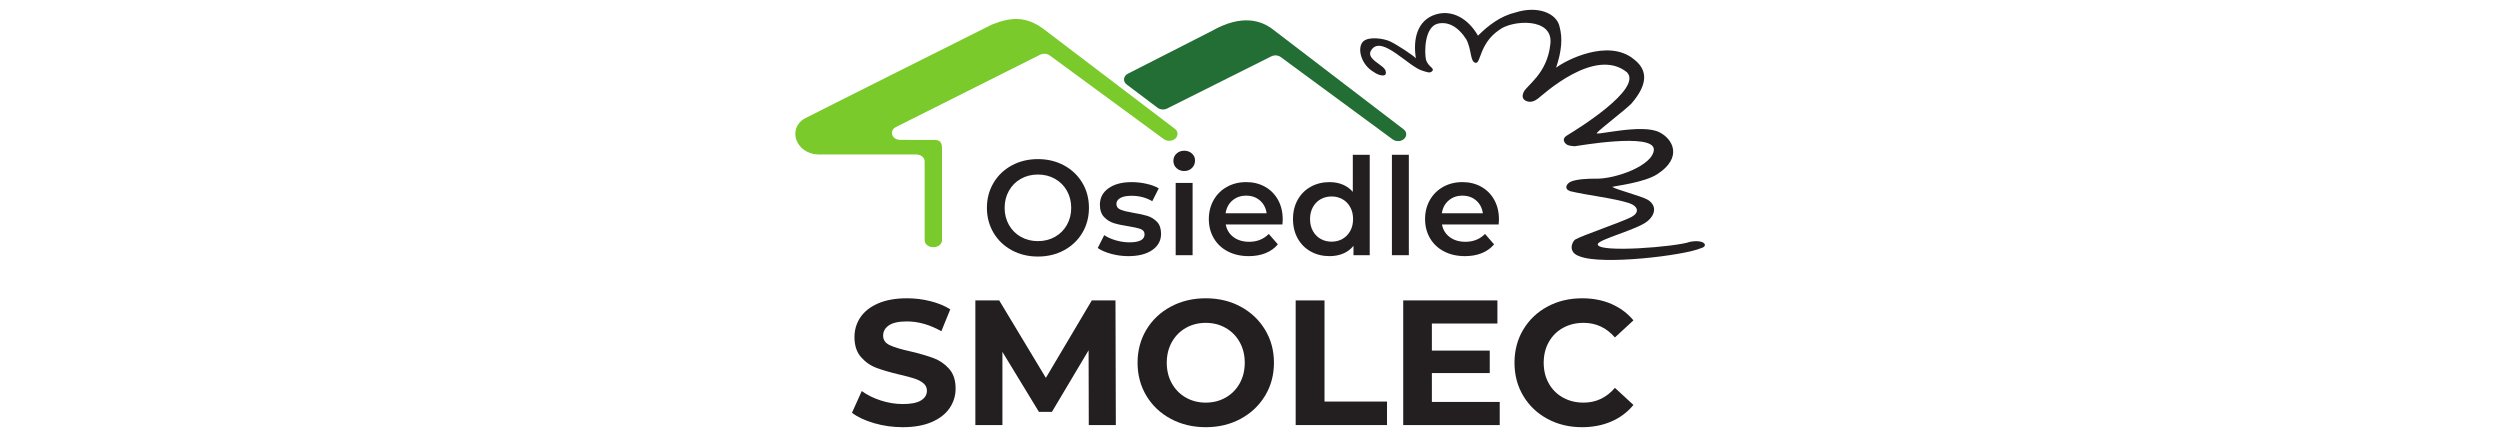
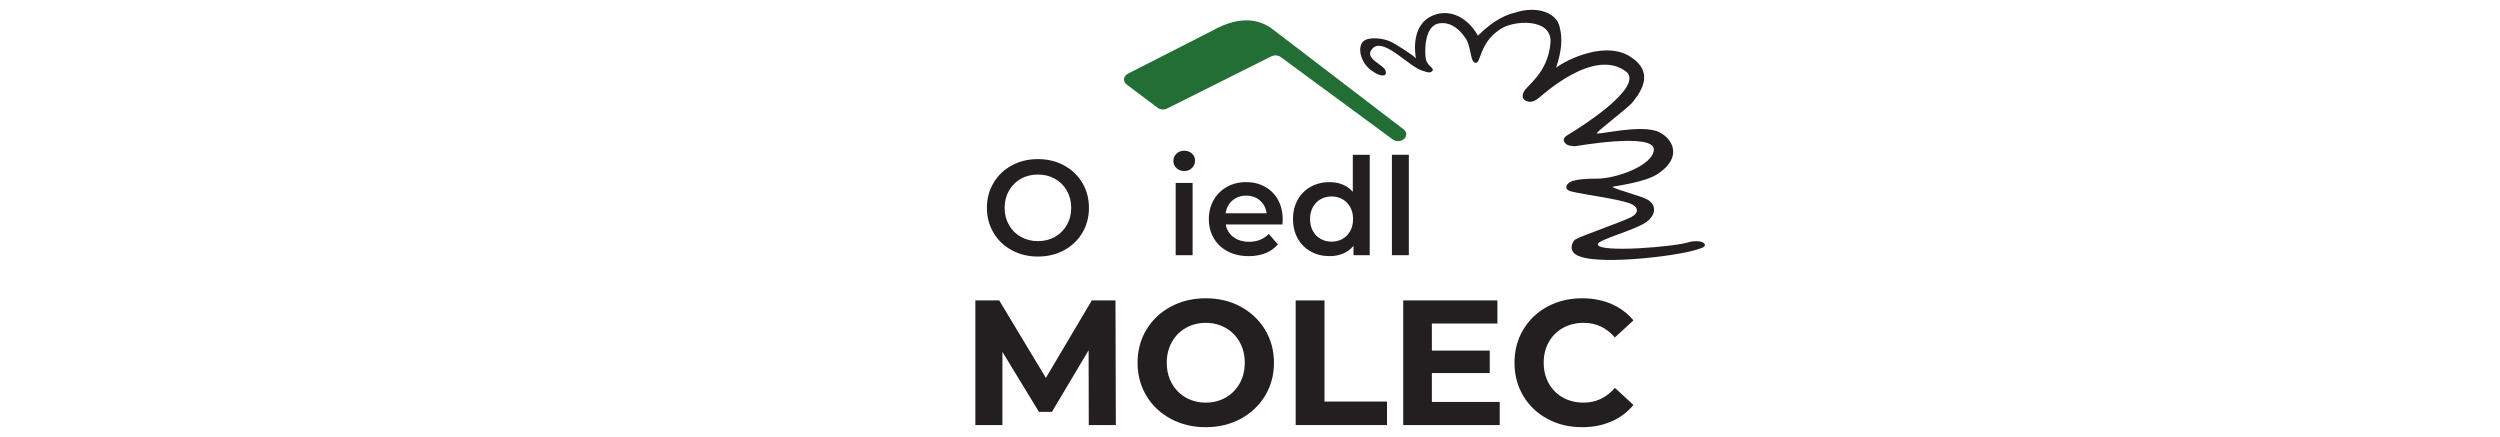
<svg xmlns="http://www.w3.org/2000/svg" xmlns:ns1="http://sodipodi.sourceforge.net/DTD/sodipodi-0.dtd" xmlns:ns2="http://www.inkscape.org/namespaces/inkscape" version="1.1" id="Warstwa_1" x="0px" y="0px" viewBox="0 0 1081 189" style="enable-background:new 0 0 1081 189;" xml:space="preserve" ns1:docname="logoSmolec2.svg" ns2:version="1.0.1 (3bc2e813f5, 2020-09-07)">
  <defs id="defs2253">
    <clipPath clipPathUnits="userSpaceOnUse" id="clipPath2273">
      <path d="M 0,101.789 H 211.79 V 0 H 0 Z" id="path2271" />
    </clipPath>
  </defs>
  <ns1:namedview pagecolor="#ffffff" bordercolor="#666666" borderopacity="1" objecttolerance="10" gridtolerance="10" guidetolerance="10" ns2:pageopacity="0" ns2:pageshadow="2" ns2:window-width="1920" ns2:window-height="1057" id="namedview2251" showgrid="false" ns2:zoom="1.2358927" ns2:cx="540.5" ns2:cy="94.5" ns2:window-x="-8" ns2:window-y="-8" ns2:window-maximized="1" ns2:current-layer="Warstwa_1" />
  <style type="text/css" id="style2198">
	.st0{clip-path:url(#SVGID_2_);}
	.st1{clip-path:url(#SVGID_4_);fill:#1D1D1B;}
	.st2{clip-path:url(#SVGID_4_);fill:#E72B88;}
	.st3{clip-path:url(#SVGID_4_);fill:#3B70B7;}
</style>
  <g id="g2269" clip-path="url(#clipPath2273)" transform="matrix(1.901,0,0,-1.901,338.126,192.276)">
    <g id="g2275" transform="translate(62.096,47.27)">
      <path d="m 0,0 c 1.149,0.646 2.052,1.549 2.709,2.708 0.656,1.16 0.985,2.458 0.985,3.894 0,1.436 -0.329,2.734 -0.985,3.894 -0.657,1.159 -1.56,2.062 -2.709,2.709 -1.149,0.646 -2.442,0.969 -3.878,0.969 -1.436,0 -2.729,-0.323 -3.878,-0.969 -1.15,-0.647 -2.053,-1.55 -2.709,-2.709 -0.657,-1.16 -0.985,-2.458 -0.985,-3.894 0,-1.436 0.328,-2.734 0.985,-3.894 0.656,-1.159 1.559,-2.062 2.709,-2.708 1.149,-0.646 2.442,-0.97 3.878,-0.97 1.436,0 2.729,0.324 3.878,0.97 m -9.818,-3.047 c -1.765,0.954 -3.151,2.277 -4.156,3.97 -1.005,1.693 -1.508,3.586 -1.508,5.679 0,2.093 0.503,3.986 1.508,5.679 1.005,1.693 2.391,3.016 4.156,3.97 1.764,0.955 3.744,1.432 5.94,1.432 2.195,0 4.175,-0.477 5.941,-1.432 C 3.827,15.297 5.212,13.979 6.218,12.296 7.223,10.614 7.726,8.715 7.726,6.602 7.726,4.488 7.223,2.59 6.218,0.908 5.212,-0.775 3.827,-2.093 2.063,-3.047 0.297,-4.001 -1.683,-4.479 -3.878,-4.479 c -2.196,0 -4.176,0.478 -5.94,1.432" style="fill:#231f20;fill-opacity:1;fill-rule:nonzero;stroke:none" id="path2277" />
    </g>
    <g id="g2279" transform="translate(74.869,43.407)">
-       <path d="m 0,0 c -1.272,0.349 -2.288,0.79 -3.047,1.324 l 1.478,2.924 C -0.831,3.755 0.057,3.36 1.093,3.063 2.129,2.765 3.15,2.617 4.156,2.617 c 2.298,0 3.447,0.605 3.447,1.816 0,0.574 -0.292,0.974 -0.877,1.2 C 6.141,5.858 5.202,6.074 3.909,6.279 2.555,6.484 1.452,6.72 0.601,6.987 -0.251,7.254 -0.99,7.721 -1.616,8.388 c -0.626,0.666 -0.939,1.595 -0.939,2.785 0,1.559 0.652,2.806 1.955,3.74 1.303,0.934 3.062,1.4 5.279,1.4 1.128,0 2.257,-0.128 3.385,-0.384 1.129,-0.257 2.052,-0.6 2.771,-1.032 L 9.357,11.974 c -1.395,0.82 -2.965,1.231 -4.709,1.231 -1.129,0 -1.985,-0.169 -2.57,-0.508 C 1.493,12.358 1.201,11.912 1.201,11.358 1.201,10.742 1.513,10.306 2.14,10.05 2.765,9.793 3.735,9.552 5.048,9.327 6.361,9.121 7.438,8.885 8.28,8.619 9.121,8.352 9.845,7.9 10.45,7.264 11.055,6.628 11.358,5.725 11.358,4.556 11.358,3.017 10.691,1.786 9.357,0.862 8.023,-0.062 6.207,-0.523 3.909,-0.523 2.575,-0.523 1.272,-0.349 0,0" style="fill:#231f20;fill-opacity:1;fill-rule:nonzero;stroke:none" id="path2281" />
-     </g>
+       </g>
    <path d="m 89.551,59.536 h 3.848 V 43.099 h -3.848 z m 0.185,3.37 c -0.472,0.441 -0.708,0.99 -0.708,1.647 0,0.657 0.236,1.205 0.708,1.647 0.472,0.441 1.056,0.661 1.754,0.661 0.698,0 1.282,-0.211 1.755,-0.63 0.472,-0.421 0.708,-0.95 0.708,-1.586 0,-0.677 -0.231,-1.247 -0.693,-1.708 -0.461,-0.462 -1.052,-0.693 -1.77,-0.693 -0.698,0 -1.282,0.22 -1.754,0.662" style="fill:#231f20;fill-opacity:1;fill-rule:nonzero;stroke:none" id="path2283" />
    <g id="g2285" transform="translate(102.463,55.55)">
      <path d="M 0,0 C -0.852,-0.729 -1.37,-1.698 -1.554,-2.909 H 7.772 C 7.608,-1.719 7.105,-0.754 6.264,-0.016 5.422,0.723 4.376,1.092 3.125,1.092 1.893,1.092 0.852,0.728 0,0 M 11.374,-5.464 H -1.523 c 0.225,-1.211 0.815,-2.17 1.77,-2.878 0.954,-0.707 2.139,-1.061 3.555,-1.061 1.805,0 3.293,0.594 4.463,1.785 l 2.062,-2.37 c -0.739,-0.883 -1.673,-1.55 -2.801,-2.001 -1.129,-0.451 -2.401,-0.677 -3.817,-0.677 -1.806,0 -3.396,0.359 -4.771,1.077 -1.375,0.718 -2.437,1.718 -3.186,3.001 -0.749,1.282 -1.123,2.734 -1.123,4.356 0,1.6 0.364,3.042 1.093,4.324 0.728,1.283 1.739,2.283 3.031,3.001 1.293,0.718 2.75,1.077 4.372,1.077 1.6,0 3.031,-0.354 4.293,-1.062 1.262,-0.707 2.247,-1.703 2.955,-2.985 0.708,-1.283 1.062,-2.766 1.062,-4.448 0,-0.267 -0.02,-0.646 -0.061,-1.139" style="fill:#231f20;fill-opacity:1;fill-rule:nonzero;stroke:none" id="path2287" />
    </g>
    <g id="g2289" transform="translate(127.502,46.808)">
      <path d="M 0,0 C 0.739,0.42 1.324,1.021 1.754,1.801 2.186,2.58 2.401,3.483 2.401,4.509 2.401,5.535 2.186,6.438 1.754,7.218 1.324,7.998 0.739,8.598 0,9.019 c -0.739,0.42 -1.57,0.63 -2.493,0.63 -0.924,0 -1.755,-0.21 -2.493,-0.63 C -5.725,8.598 -6.31,7.998 -6.741,7.218 -7.172,6.438 -7.387,5.535 -7.387,4.509 -7.387,3.483 -7.172,2.58 -6.741,1.801 -6.31,1.021 -5.725,0.42 -4.986,0 c 0.738,-0.421 1.569,-0.631 2.493,-0.631 0.923,0 1.754,0.21 2.493,0.631 M 6.187,19.13 V -3.709 H 2.493 v 2.124 C 1.857,-2.365 1.072,-2.95 0.139,-3.34 c -0.934,-0.389 -1.966,-0.584 -3.094,-0.584 -1.58,0 -3.001,0.348 -4.263,1.046 -1.262,0.697 -2.252,1.688 -2.97,2.97 -0.719,1.283 -1.078,2.755 -1.078,4.417 0,1.662 0.359,3.129 1.078,4.402 0.718,1.272 1.708,2.257 2.97,2.955 1.262,0.697 2.683,1.046 4.263,1.046 1.088,0 2.082,-0.184 2.986,-0.554 0.903,-0.369 1.672,-0.923 2.308,-1.662 v 8.434 z" style="fill:#231f20;fill-opacity:1;fill-rule:nonzero;stroke:none" id="path2291" />
    </g>
    <path d="m 138.737,65.938 h 3.848 V 43.099 h -3.848 z" style="fill:#231f20;fill-opacity:1;fill-rule:nonzero;stroke:none" id="path2293" />
    <g id="g2295" transform="translate(151.648,55.55)">
-       <path d="M 0,0 C -0.852,-0.729 -1.37,-1.698 -1.554,-2.909 H 7.772 C 7.608,-1.719 7.105,-0.754 6.264,-0.016 5.422,0.723 4.376,1.092 3.125,1.092 1.893,1.092 0.852,0.728 0,0 M 11.374,-5.464 H -1.523 c 0.225,-1.211 0.815,-2.17 1.77,-2.878 0.954,-0.707 2.139,-1.061 3.555,-1.061 1.805,0 3.293,0.594 4.463,1.785 l 2.062,-2.37 c -0.739,-0.883 -1.673,-1.55 -2.801,-2.001 -1.129,-0.451 -2.401,-0.677 -3.817,-0.677 -1.806,0 -3.396,0.359 -4.771,1.077 -1.375,0.718 -2.437,1.718 -3.186,3.001 -0.749,1.282 -1.123,2.734 -1.123,4.356 0,1.6 0.364,3.042 1.093,4.324 0.728,1.283 1.739,2.283 3.031,3.001 1.293,0.718 2.75,1.077 4.372,1.077 1.6,0 3.031,-0.354 4.293,-1.062 1.262,-0.707 2.247,-1.703 2.955,-2.985 0.708,-1.283 1.062,-2.766 1.062,-4.448 0,-0.267 -0.02,-0.646 -0.061,-1.139" style="fill:#231f20;fill-opacity:1;fill-rule:nonzero;stroke:none" id="path2297" />
-     </g>
+       </g>
    <g id="g2299" transform="translate(20.963,4.887)">
-       <path d="m 0,0 c -2.093,0.608 -3.773,1.397 -5.042,2.37 l 2.227,4.941 C -1.6,6.42 -0.156,5.704 1.519,5.164 c 1.673,-0.54 3.347,-0.81 5.022,-0.81 1.863,0 3.24,0.277 4.131,0.831 0.891,0.552 1.336,1.289 1.336,2.207 0,0.674 -0.263,1.235 -0.79,1.68 -0.526,0.446 -1.201,0.803 -2.025,1.074 -0.823,0.269 -1.937,0.567 -3.341,0.891 -2.16,0.512 -3.928,1.026 -5.305,1.539 -1.377,0.512 -2.559,1.336 -3.544,2.47 -0.986,1.134 -1.478,2.646 -1.478,4.536 0,1.647 0.445,3.139 1.336,4.476 0.891,1.336 2.234,2.395 4.03,3.179 1.795,0.783 3.989,1.174 6.581,1.174 1.809,0 3.577,-0.216 5.306,-0.648 1.727,-0.432 3.24,-1.053 4.536,-1.863 l -2.025,-4.982 c -2.62,1.485 -5.239,2.228 -7.857,2.228 -1.837,0 -3.193,-0.297 -4.071,-0.891 -0.877,-0.594 -1.316,-1.377 -1.316,-2.349 0,-0.972 0.506,-1.695 1.519,-2.167 1.013,-0.472 2.558,-0.938 4.637,-1.397 2.16,-0.513 3.929,-1.026 5.306,-1.539 1.377,-0.513 2.557,-1.323 3.543,-2.43 0.986,-1.107 1.479,-2.605 1.479,-4.495 0,-1.62 -0.453,-3.099 -1.357,-4.435 C 16.267,2.106 14.91,1.047 13.102,0.264 11.292,-0.52 9.092,-0.911 6.5,-0.911 4.259,-0.911 2.092,-0.607 0,0" style="fill:#231f20;fill-opacity:1;fill-rule:nonzero;stroke:none" id="path2301" />
-     </g>
+       </g>
    <g id="g2303" transform="translate(69.785,4.462)">
      <path d="M 0,0 -0.041,17.01 -8.384,2.997 h -2.956 l -8.303,13.649 V 0 h -6.156 v 28.35 h 5.427 L -9.761,10.732 0.688,28.35 H 6.075 L 6.156,0 Z" style="fill:#231f20;fill-opacity:1;fill-rule:nonzero;stroke:none" id="path2305" />
    </g>
    <g id="g2307" transform="translate(100.929,10.719)">
      <path d="m 0,0 c 1.35,0.77 2.41,1.843 3.179,3.22 0.77,1.377 1.154,2.943 1.154,4.698 0,1.755 -0.384,3.321 -1.154,4.698 -0.769,1.377 -1.829,2.45 -3.179,3.22 -1.351,0.769 -2.862,1.154 -4.536,1.154 -1.674,0 -3.186,-0.385 -4.536,-1.154 -1.35,-0.77 -2.41,-1.843 -3.179,-3.22 -0.77,-1.377 -1.154,-2.943 -1.154,-4.698 0,-1.755 0.384,-3.321 1.154,-4.698 0.769,-1.377 1.829,-2.45 3.179,-3.22 1.35,-0.77 2.862,-1.154 4.536,-1.154 1.674,0 3.185,0.384 4.536,1.154 m -12.494,-4.839 c -2.363,1.269 -4.212,3.017 -5.548,5.244 -1.337,2.228 -2.005,4.732 -2.005,7.513 0,2.781 0.668,5.286 2.005,7.513 1.336,2.227 3.185,3.975 5.548,5.245 2.362,1.268 5.015,1.903 7.958,1.903 2.943,0 5.589,-0.635 7.938,-1.903 C 5.751,19.406 7.6,17.658 8.951,15.431 10.3,13.204 10.976,10.699 10.976,7.918 10.976,5.137 10.3,2.633 8.951,0.405 7.6,-1.822 5.751,-3.57 3.402,-4.839 1.053,-6.108 -1.593,-6.743 -4.536,-6.743 c -2.943,0 -5.596,0.635 -7.958,1.904" style="fill:#231f20;fill-opacity:1;fill-rule:nonzero;stroke:none" id="path2309" />
    </g>
    <g id="g2311" transform="translate(116.845,32.812)">
      <path d="M 0,0 H 6.561 V -23.004 H 20.777 V -28.35 H 0 Z" style="fill:#231f20;fill-opacity:1;fill-rule:nonzero;stroke:none" id="path2313" />
    </g>
    <g id="g2315" transform="translate(163.257,9.727)">
      <path d="m 0,0 v -5.265 h -21.951 v 28.35 H -0.526 V 17.82 H -15.431 V 11.665 H -2.268 V 6.562 H -15.431 V 0 Z" style="fill:#231f20;fill-opacity:1;fill-rule:nonzero;stroke:none" id="path2317" />
    </g>
    <g id="g2319" transform="translate(174.131,5.86)">
      <path d="m 0,0 c -2.336,1.255 -4.171,2.997 -5.508,5.225 -1.337,2.227 -2.005,4.744 -2.005,7.552 0,2.808 0.668,5.327 2.005,7.554 1.337,2.227 3.172,3.969 5.508,5.224 2.335,1.256 4.961,1.883 7.877,1.883 2.457,0 4.678,-0.432 6.663,-1.295 1.984,-0.865 3.651,-2.106 5.001,-3.726 l -4.212,-3.889 c -1.917,2.214 -4.293,3.322 -7.128,3.322 -1.755,0 -3.321,-0.385 -4.698,-1.155 -1.377,-0.769 -2.45,-1.842 -3.219,-3.219 -0.77,-1.377 -1.155,-2.944 -1.155,-4.699 0,-1.755 0.385,-3.321 1.155,-4.698 C 1.053,6.702 2.126,5.629 3.503,4.859 4.88,4.09 6.446,3.705 8.201,3.705 c 2.835,0 5.211,1.12 7.128,3.362 L 19.541,3.179 C 18.191,1.532 16.517,0.276 14.519,-0.588 12.521,-1.451 10.293,-1.884 7.837,-1.884 4.947,-1.884 2.335,-1.256 0,0" style="fill:#231f20;fill-opacity:1;fill-rule:nonzero;stroke:none" id="path2321" />
    </g>
    <g id="g2323" transform="translate(158.314,93.032)">
      <path d="m 0,0 c 2.351,2.338 5.134,4.479 8.535,5.278 4.997,1.602 9.462,-0.129 10.054,-3.364 0.632,-2.431 0.501,-5.24 -0.82,-9.204 2.278,1.777 11.846,6.607 17.587,2.005 3.064,-2.296 3.606,-5.444 -0.455,-10.161 -1.497,-1.509 -7.212,-5.86 -7.837,-6.652 -1.094,-0.865 10.343,2.233 14.261,0.092 3,-1.504 5.285,-5.705 -0.497,-9.47 -2.92,-1.921 -9.325,-2.646 -10.301,-2.923 1.035,-0.669 6.527,-2.025 8.106,-2.939 2.282,-1.435 1.499,-3.638 -0.133,-4.898 -2.369,-1.914 -11.121,-4.096 -11.254,-5.195 -0.231,-2.06 17.921,-0.607 21.02,0.547 3.341,0.608 4.244,-1.004 2.43,-1.458 -3.645,-1.625 -22.539,-3.949 -27.642,-1.822 -2.733,0.918 -1.619,3.366 -0.956,3.781 1.403,0.878 10.433,3.919 12.801,5.14 1.824,0.966 1.642,2.378 -0.5,3.153 -3.533,1.139 -9.522,1.777 -13.411,2.712 -1.488,0.523 -0.876,1.653 0.016,2.117 1.25,0.651 4.416,0.776 5.878,0.729 4.556,-0.045 12.958,3.03 13.122,6.607 0.074,3.999 -17.8,0.754 -18.025,0.775 -0.86,0.083 -1.809,0.088 -2.293,0.914 -0.541,0.924 0.32,1.397 0.929,1.768 1.734,1.057 16.883,10.348 13.283,14.13 -7.29,5.969 -19.293,-5.251 -20.249,-5.968 -0.656,-0.491 -1.505,-0.949 -2.489,-0.619 -1.019,0.341 -1.246,1.091 -0.752,2.132 0.737,1.55 5.311,4.136 6.04,10.789 0.865,6.287 -8.794,5.558 -11.622,3.308 -4.553,-3.081 -4.16,-7.723 -5.385,-7.48 -1.266,0.252 -0.854,2.941 -2.084,5.31 -1.914,3.008 -4.238,4.11 -6.47,3.609 -3.098,-0.729 -3.098,-6.57 -2.709,-8.242 0.455,-1.503 1.924,-1.89 1.479,-2.474 -0.52,-0.684 -1.184,-0.319 -2.239,-0.018 -3.183,0.884 -9.151,8.037 -11.566,4.893 -1.823,-2.278 3.144,-3.554 3.174,-5.114 0.288,-1.447 -1.875,-0.724 -2.675,-0.085 -2.97,1.645 -3.916,5.518 -2.493,6.95 1.225,1.233 4.687,0.743 6.185,0.026 1.659,-0.794 5.328,-3.23 5.832,-3.827 -0.673,4.162 0.181,8.638 4.511,9.978 C -5.921,5.972 -2.233,3.918 0,0" style="fill:#231f20;fill-opacity:1;fill-rule:nonzero;stroke:none" id="path2325" />
    </g>
    <g id="g2327" transform="translate(32.454,46.506)">
-       <path d="m 0,0 v 17.924 c 0,0.869 -0.842,1.575 -1.88,1.575 h -22.367 c -5.102,0.203 -7.023,5.895 -3.036,8.185 1.397,0.758 40.421,20.289 42.448,21.303 0.056,0.029 0.113,0.054 0.172,0.078 4.385,1.757 7.744,1.86 11.612,-0.95 L 56.893,25.358 c 1.273,-0.968 0.456,-2.742 -1.264,-2.742 h -0.004 c -0.456,0 -0.896,0.139 -1.239,0.39 L 28.46,42.02 c -0.614,0.45 -1.504,0.518 -2.205,0.167 L -6.528,25.747 c -1.638,-0.822 -0.941,-2.929 0.969,-2.927 3.465,0.005 7.113,0.005 7.928,-0.015 1.64,-0.039 1.593,-1.269 1.58,-2.552 C 3.938,19.188 3.945,4.83 3.948,-0.001 3.948,-0.872 3.106,-1.575 2.067,-1.575 H 1.88 C 0.842,-1.575 0,-0.87 0,0" style="fill:#79ca2a;fill-opacity:1;fill-rule:nonzero;stroke:none" id="path2329" />
-     </g>
+       </g>
    <g id="g2331" transform="translate(78.41,81.923)">
      <path d="m 0,0 c -0.917,0.69 -0.779,1.925 0.274,2.461 l 19.055,9.706 c 6.985,3.966 11.42,2.351 14.073,0.25 L 62.98,-10.188 c 1.241,-0.948 0.44,-2.679 -1.239,-2.679 H 61.71 c -0.446,0 -0.877,0.137 -1.213,0.384 L 35.048,6.236 c -0.6,0.441 -1.472,0.508 -2.157,0.165 L 9.19,-5.461 C 8.498,-5.808 7.617,-5.736 7.017,-5.285 Z" style="fill:#226e34;fill-opacity:1;fill-rule:nonzero;stroke:none" id="path2333" />
    </g>
  </g>
</svg>